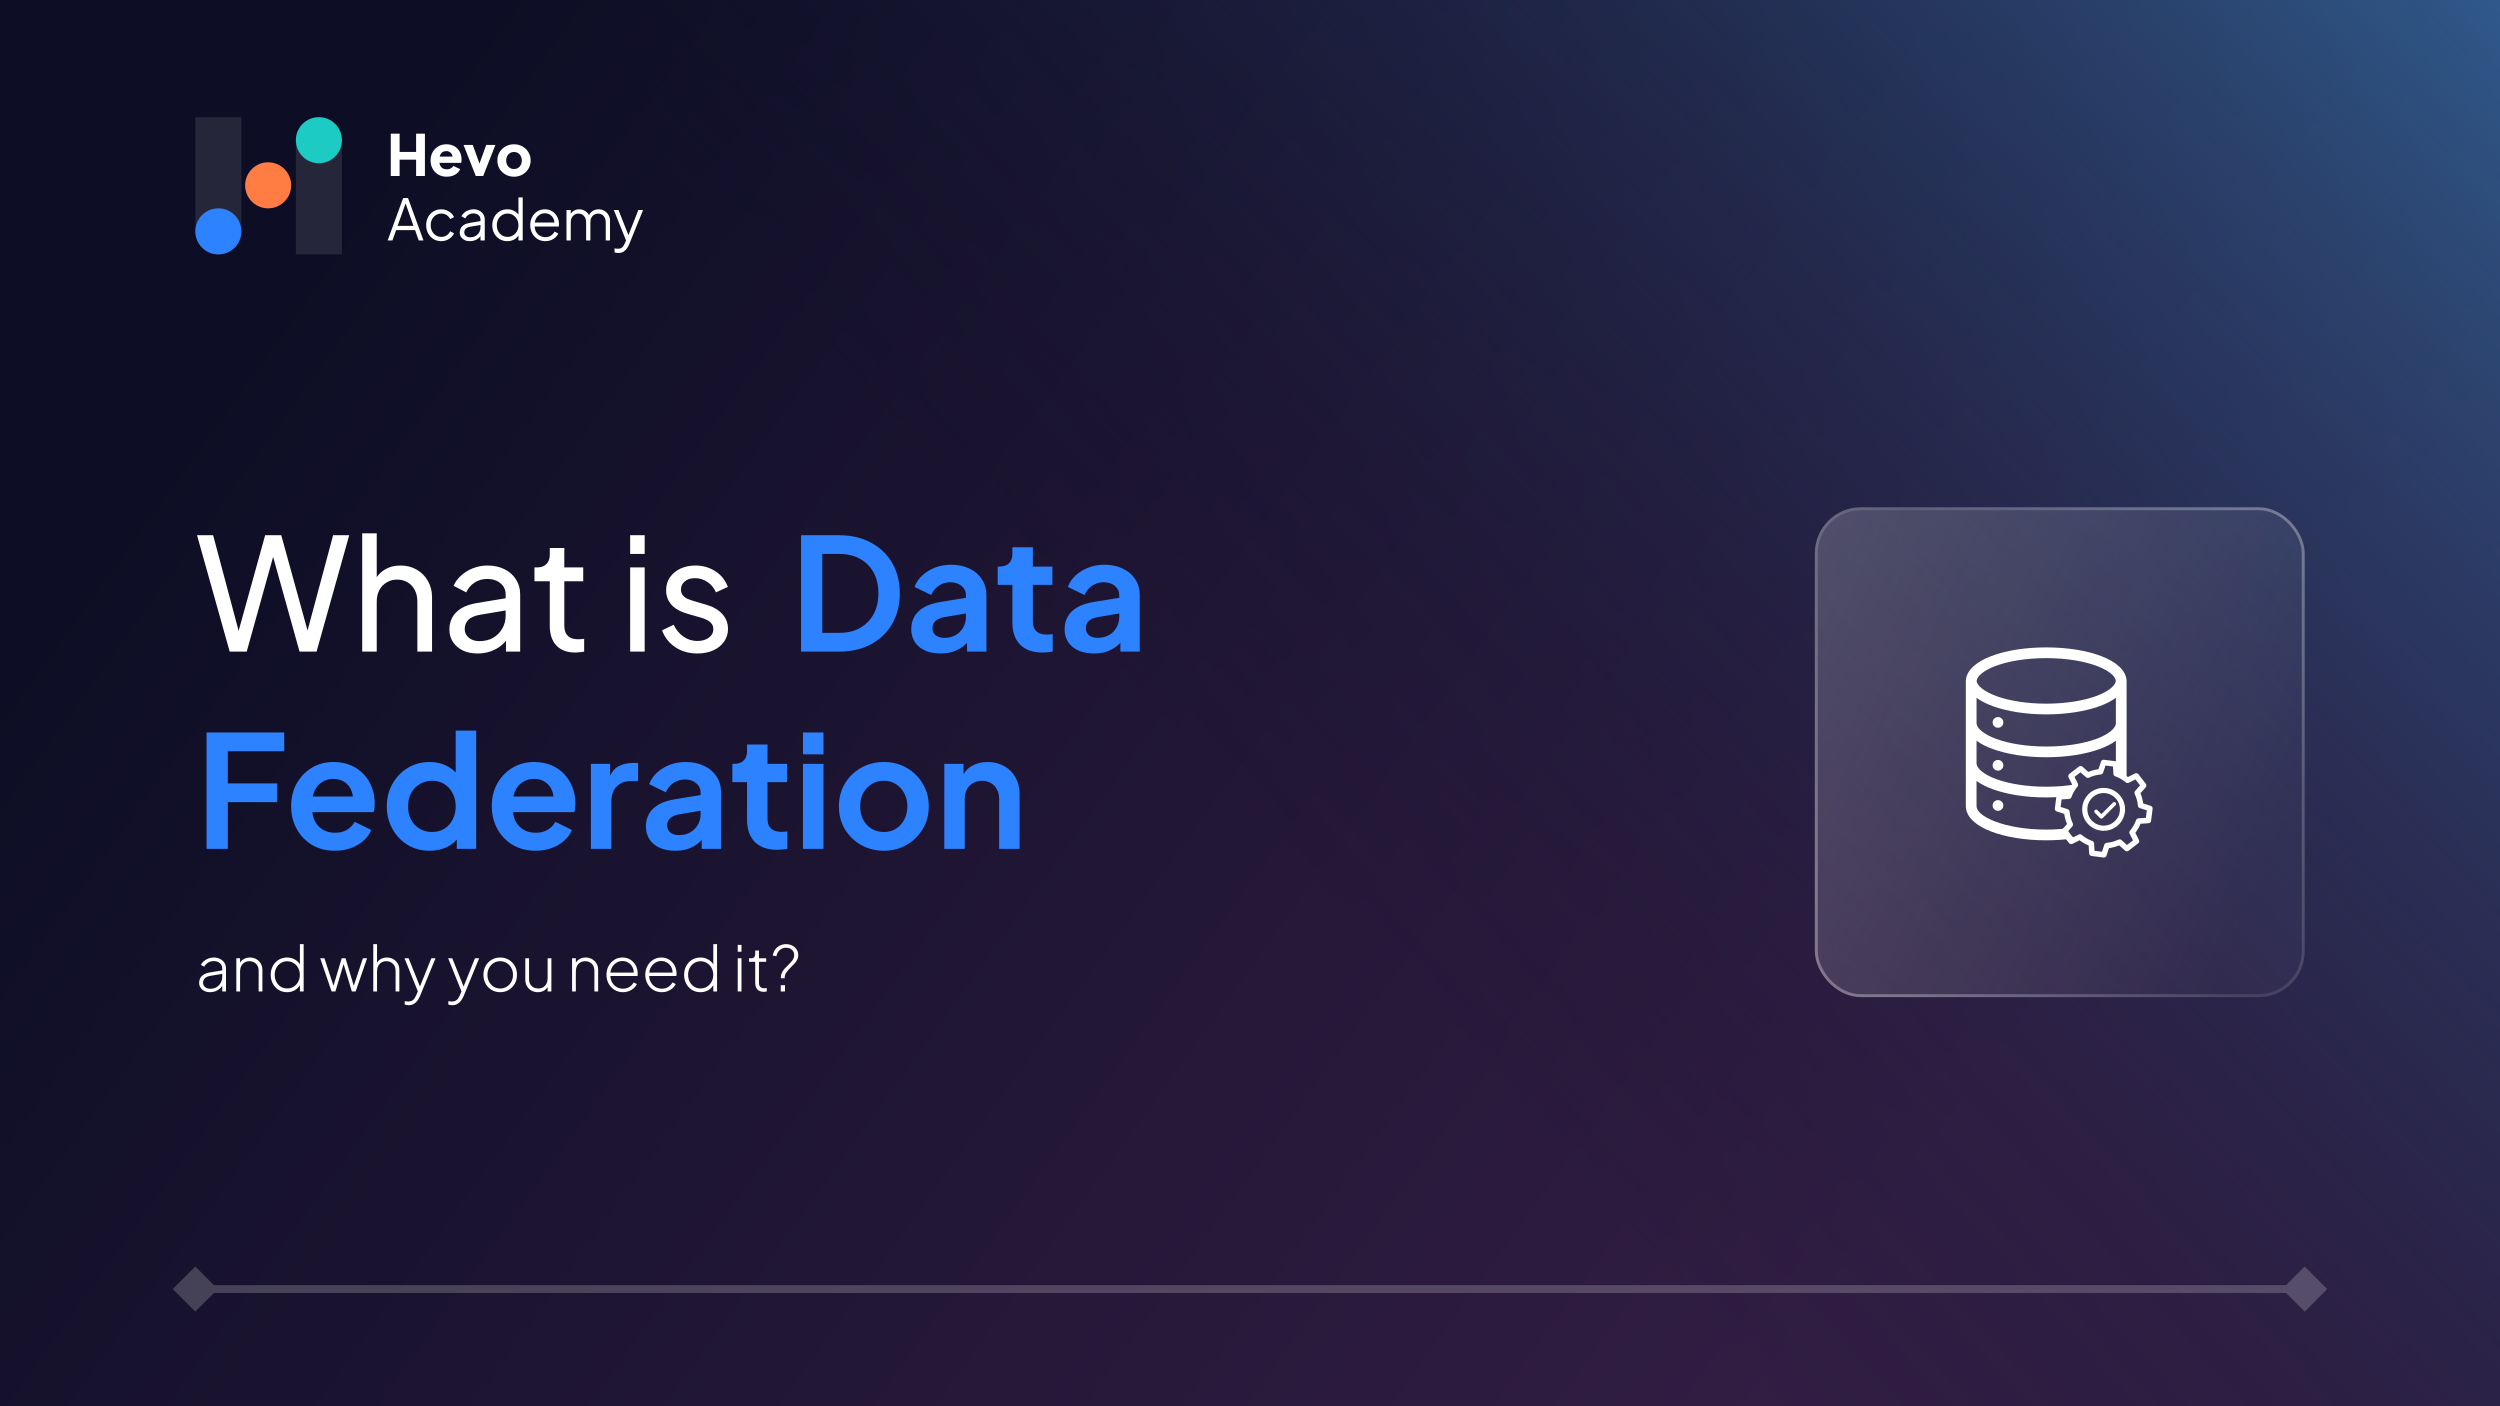
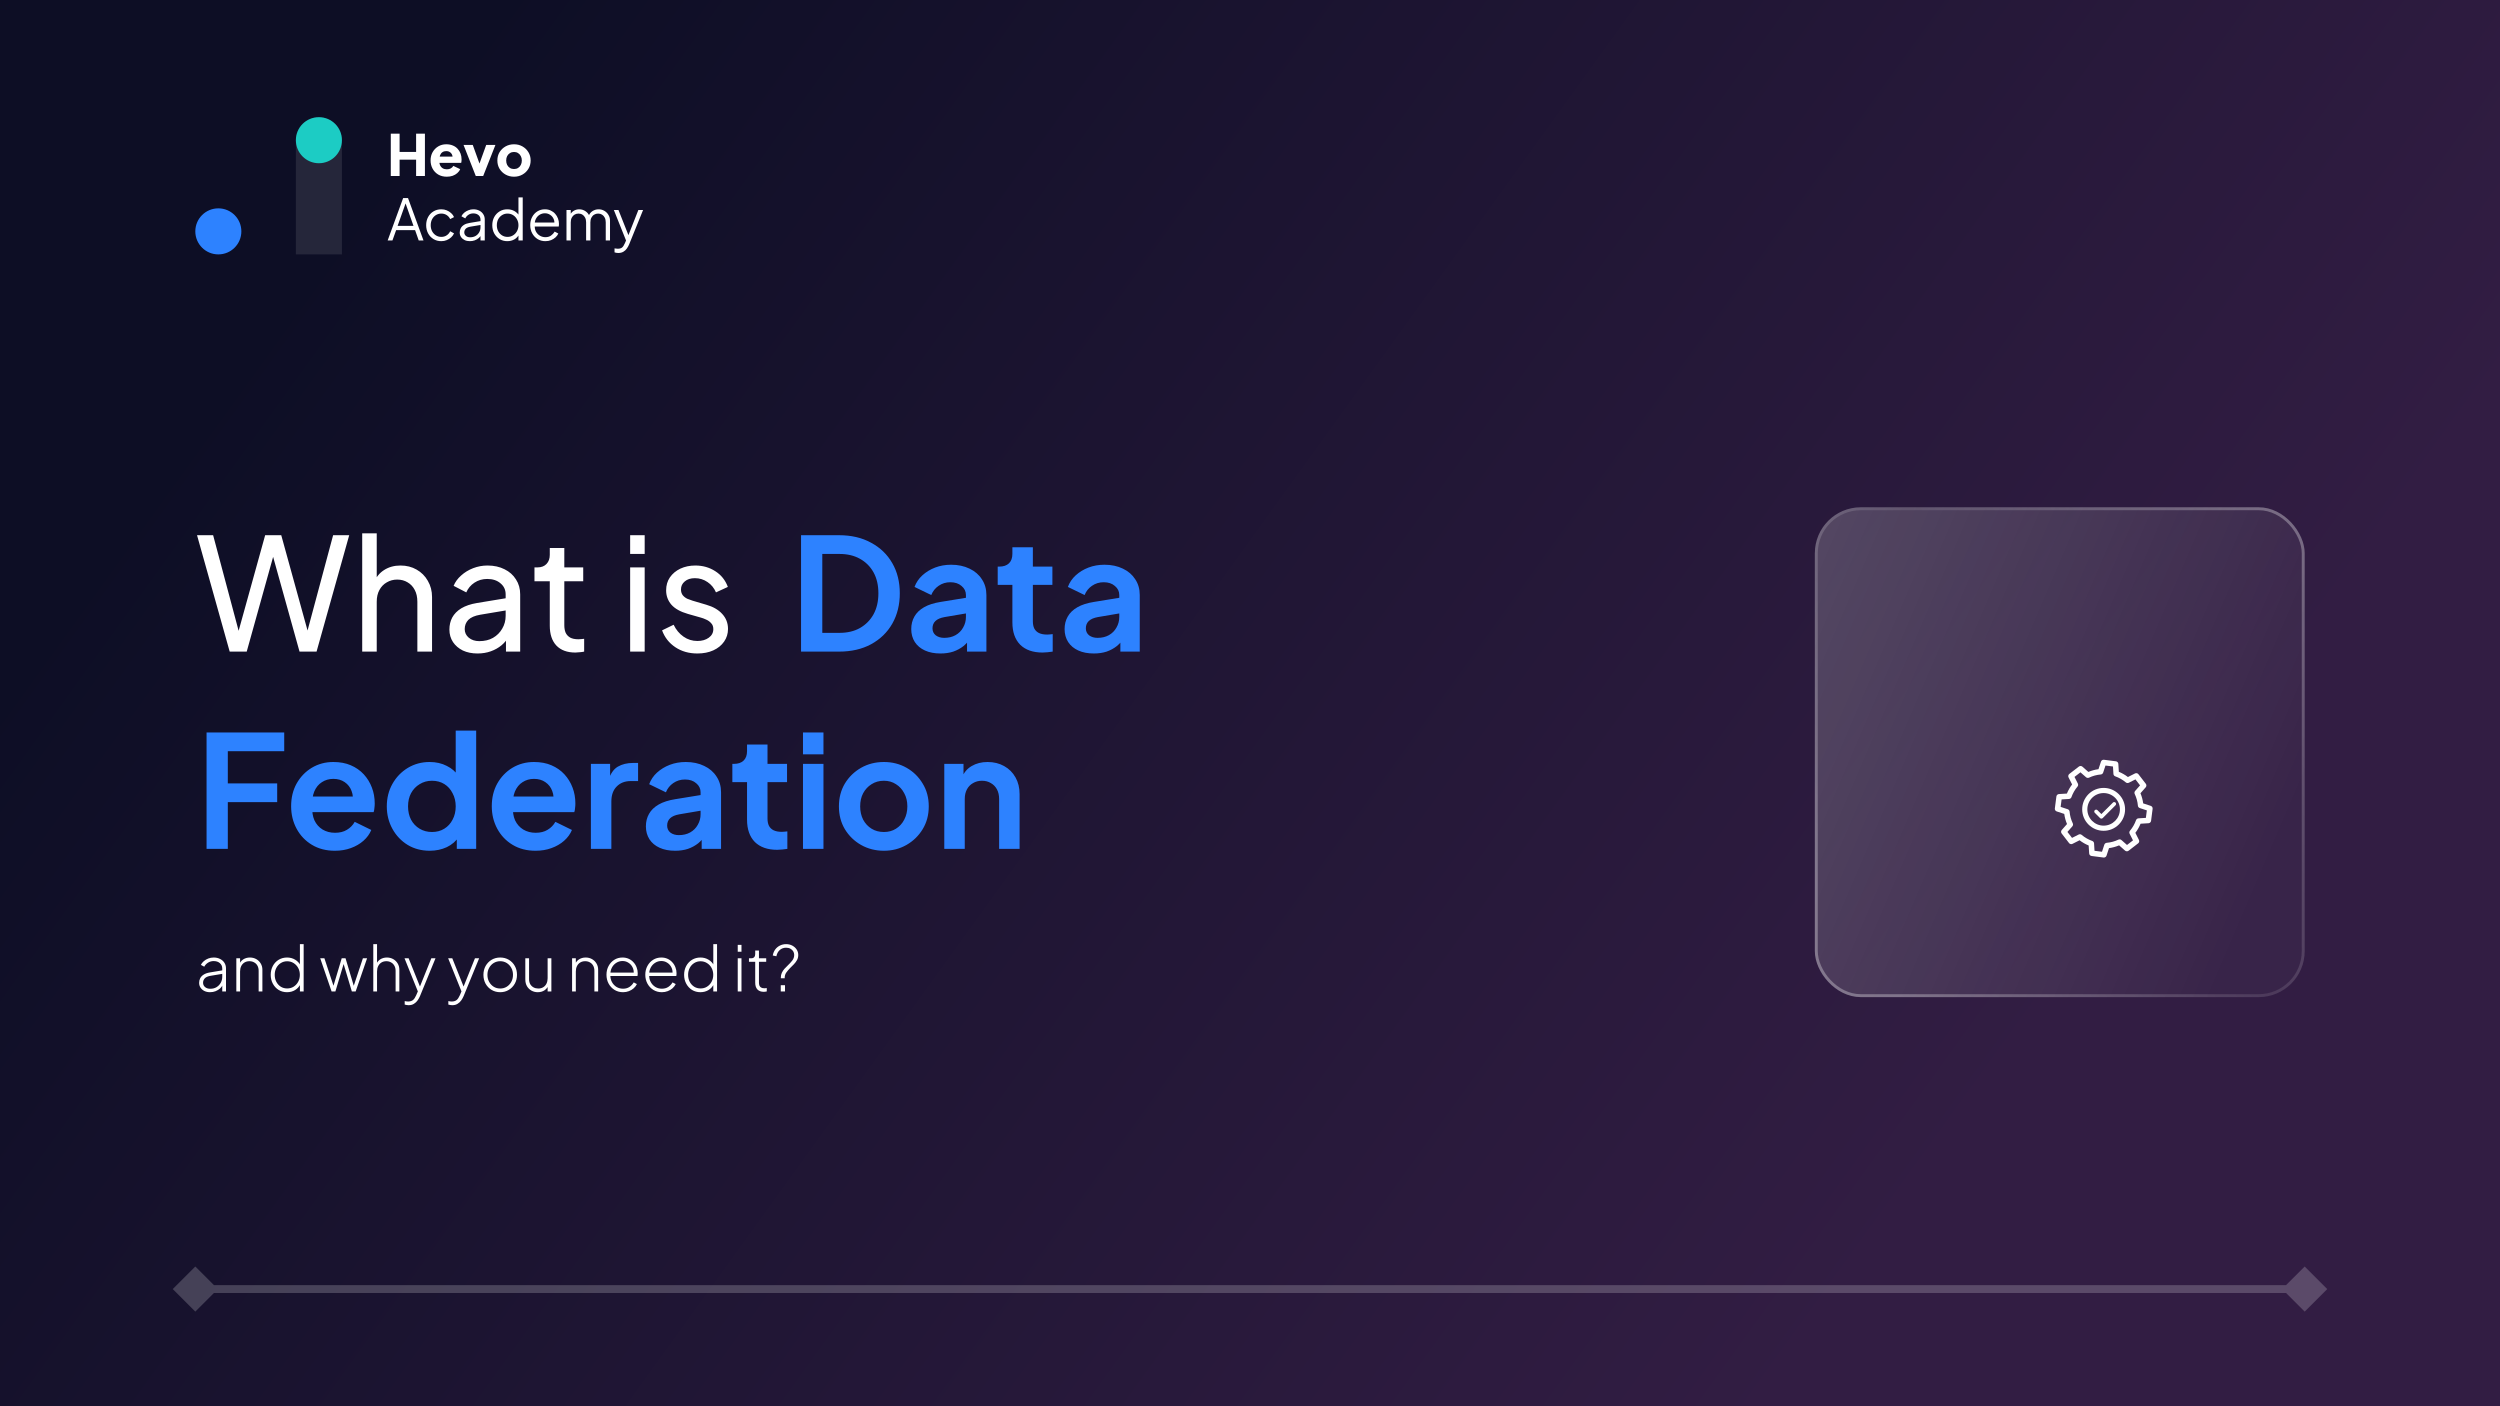
<svg xmlns="http://www.w3.org/2000/svg" width="1280" height="720" viewBox="0 0 1280 720" fill="none">
  <g clip-path="url(#clip0_19334_1852)">
    <rect width="1280" height="720" fill="url(#paint0_linear_19334_1852)" />
-     <path d="M367.8 730.378C586.946 979.889 966.868 1004.5 1216.38 785.358C1465.89 566.212 1490.5 186.29 1271.36 -63.221C1052.21 -312.732 672.29 -337.347 422.779 -118.201C173.269 100.946 148.653 480.867 367.8 730.378Z" fill="url(#paint1_linear_19334_1852)" />
-     <path d="M100 60H123.577V118.462C123.577 124.973 118.299 130.251 111.789 130.251V130.251C105.278 130.251 100 124.973 100 118.462V60Z" fill="white" fill-opacity="0.1" />
    <path d="M151.485 130.251H175.063V71.789C175.063 65.278 169.785 60 163.274 60V60C156.763 60 151.485 65.278 151.485 71.789V130.251Z" fill="white" fill-opacity="0.1" />
    <circle cx="111.789" cy="118.463" r="11.789" fill="#2D82FF" />
-     <circle cx="137.291" cy="94.885" r="11.789" fill="#FF7D42" />
    <circle cx="163.274" cy="71.789" r="11.789" fill="#1CCCC4" />
    <path d="M200.082 90.126V68.423H204.597V77.803H213.045V68.423H217.56V90.126H213.045V81.736H204.597V90.126H200.082ZM228.758 90.475C227.069 90.475 225.603 90.106 224.36 89.368C223.117 88.611 222.155 87.601 221.476 86.338C220.796 85.076 220.456 83.678 220.456 82.144C220.456 80.551 220.806 79.134 221.505 77.891C222.223 76.648 223.185 75.667 224.389 74.949C225.593 74.23 226.952 73.871 228.467 73.871C229.729 73.871 230.846 74.075 231.817 74.483C232.788 74.871 233.604 75.424 234.264 76.143C234.944 76.862 235.458 77.697 235.808 78.648C236.157 79.58 236.332 80.6 236.332 81.707C236.332 82.017 236.313 82.328 236.274 82.639C236.255 82.93 236.206 83.183 236.128 83.396H224.214V80.192H233.652L231.584 81.707C231.778 80.872 231.769 80.134 231.555 79.493C231.341 78.833 230.963 78.318 230.419 77.949C229.894 77.561 229.244 77.366 228.467 77.366C227.71 77.366 227.059 77.551 226.515 77.92C225.972 78.289 225.564 78.833 225.292 79.551C225.02 80.27 224.913 81.144 224.971 82.173C224.894 83.066 225.001 83.853 225.292 84.532C225.583 85.212 226.03 85.746 226.632 86.135C227.234 86.504 227.962 86.688 228.817 86.688C229.593 86.688 230.254 86.533 230.798 86.222C231.361 85.911 231.798 85.484 232.108 84.94L235.604 86.601C235.293 87.377 234.798 88.057 234.118 88.64C233.458 89.222 232.672 89.679 231.759 90.009C230.846 90.32 229.846 90.475 228.758 90.475ZM243.602 90.126L237.339 74.22H242.058L246.399 86.251H244.593L248.933 74.22H253.652L247.389 90.126H243.602ZM263.185 90.475C261.612 90.475 260.175 90.116 258.874 89.397C257.592 88.679 256.563 87.698 255.786 86.455C255.029 85.193 254.65 83.765 254.65 82.173C254.65 80.561 255.029 79.134 255.786 77.891C256.563 76.648 257.592 75.667 258.874 74.949C260.175 74.23 261.612 73.871 263.185 73.871C264.759 73.871 266.186 74.23 267.468 74.949C268.749 75.667 269.769 76.648 270.526 77.891C271.303 79.134 271.692 80.561 271.692 82.173C271.692 83.765 271.303 85.193 270.526 86.455C269.769 87.698 268.749 88.679 267.468 89.397C266.186 90.116 264.759 90.475 263.185 90.475ZM263.185 86.543C263.982 86.543 264.671 86.358 265.254 85.989C265.856 85.62 266.322 85.105 266.652 84.445C267.002 83.785 267.176 83.027 267.176 82.173C267.176 81.318 267.002 80.571 266.652 79.93C266.322 79.27 265.856 78.755 265.254 78.386C264.671 77.998 263.982 77.803 263.185 77.803C262.389 77.803 261.69 77.998 261.088 78.386C260.486 78.755 260.01 79.27 259.661 79.93C259.331 80.571 259.165 81.318 259.165 82.173C259.165 83.027 259.331 83.785 259.661 84.445C260.01 85.105 260.486 85.62 261.088 85.989C261.69 86.358 262.389 86.543 263.185 86.543ZM198.48 123.125L206.403 101.423H208.908L216.832 123.125H214.385L212.52 117.824H202.82L200.927 123.125H198.48ZM203.577 115.639H211.705L207.306 103.171H208.005L203.577 115.639ZM225.973 123.475C224.439 123.475 223.089 123.116 221.924 122.397C220.759 121.679 219.846 120.708 219.186 119.484C218.526 118.241 218.195 116.843 218.195 115.289C218.195 113.736 218.526 112.347 219.186 111.124C219.846 109.9 220.759 108.939 221.924 108.24C223.089 107.521 224.439 107.162 225.973 107.162C226.944 107.162 227.857 107.337 228.711 107.686C229.566 108.036 230.323 108.512 230.984 109.114C231.644 109.696 232.139 110.376 232.469 111.153L230.488 112.172C230.1 111.337 229.508 110.658 228.711 110.133C227.915 109.609 227.003 109.347 225.973 109.347C224.944 109.347 224.012 109.609 223.177 110.133C222.361 110.638 221.71 111.347 221.225 112.26C220.759 113.153 220.526 114.173 220.526 115.319C220.526 116.445 220.759 117.464 221.225 118.377C221.71 119.271 222.361 119.979 223.177 120.504C224.012 121.028 224.944 121.29 225.973 121.29C227.003 121.29 227.906 121.028 228.682 120.504C229.479 119.979 230.081 119.28 230.488 118.406L232.469 119.484C232.139 120.242 231.644 120.921 230.984 121.523C230.323 122.125 229.566 122.601 228.711 122.951C227.857 123.3 226.944 123.475 225.973 123.475ZM240.534 123.475C239.543 123.475 238.66 123.291 237.883 122.922C237.106 122.533 236.494 122.009 236.048 121.349C235.601 120.688 235.378 119.931 235.378 119.076C235.378 118.261 235.553 117.523 235.902 116.862C236.252 116.183 236.795 115.61 237.533 115.144C238.271 114.678 239.213 114.348 240.359 114.153L246.476 113.134V115.115L240.883 116.047C239.757 116.241 238.941 116.6 238.436 117.125C237.951 117.649 237.708 118.27 237.708 118.989C237.708 119.688 237.98 120.28 238.524 120.766C239.087 121.251 239.806 121.494 240.68 121.494C241.748 121.494 242.68 121.271 243.476 120.824C244.272 120.358 244.894 119.737 245.34 118.96C245.787 118.183 246.01 117.319 246.01 116.367V112.406C246.01 111.473 245.671 110.716 244.991 110.133C244.311 109.551 243.427 109.259 242.34 109.259C241.388 109.259 240.553 109.502 239.835 109.988C239.116 110.454 238.582 111.066 238.233 111.823L236.252 110.745C236.543 110.085 236.999 109.483 237.621 108.939C238.262 108.395 238.99 107.968 239.806 107.657C240.621 107.327 241.466 107.162 242.34 107.162C243.486 107.162 244.496 107.385 245.37 107.832C246.263 108.279 246.952 108.9 247.438 109.696C247.943 110.473 248.195 111.376 248.195 112.406V123.125H246.01V120.009L246.331 120.329C246.059 120.912 245.632 121.446 245.049 121.931C244.486 122.397 243.816 122.776 243.039 123.067C242.282 123.339 241.447 123.475 240.534 123.475ZM259.739 123.475C258.282 123.475 256.971 123.125 255.806 122.426C254.641 121.708 253.718 120.737 253.039 119.513C252.378 118.27 252.048 116.872 252.048 115.319C252.048 113.746 252.378 112.347 253.039 111.124C253.718 109.9 254.631 108.939 255.777 108.24C256.942 107.521 258.263 107.162 259.739 107.162C261.079 107.162 262.273 107.453 263.322 108.036C264.37 108.619 265.196 109.405 265.798 110.396L265.448 111.007V101.074H267.633V123.125H265.448V119.63L265.798 119.95C265.254 121.077 264.438 121.951 263.351 122.572C262.283 123.174 261.079 123.475 259.739 123.475ZM259.855 121.29C260.904 121.29 261.846 121.028 262.681 120.504C263.535 119.979 264.205 119.271 264.691 118.377C265.196 117.464 265.448 116.445 265.448 115.319C265.448 114.192 265.196 113.182 264.691 112.289C264.205 111.376 263.535 110.658 262.681 110.133C261.846 109.609 260.904 109.347 259.855 109.347C258.826 109.347 257.894 109.609 257.059 110.133C256.223 110.658 255.563 111.367 255.078 112.26C254.612 113.153 254.379 114.173 254.379 115.319C254.379 116.445 254.612 117.464 255.078 118.377C255.563 119.271 256.214 119.979 257.029 120.504C257.864 121.028 258.806 121.29 259.855 121.29ZM279.227 123.475C277.77 123.475 276.449 123.125 275.265 122.426C274.1 121.708 273.177 120.727 272.497 119.484C271.818 118.241 271.478 116.833 271.478 115.26C271.478 113.687 271.808 112.299 272.468 111.095C273.129 109.871 274.022 108.91 275.148 108.211C276.294 107.512 277.576 107.162 278.993 107.162C280.12 107.162 281.12 107.376 281.994 107.803C282.887 108.211 283.645 108.774 284.266 109.492C284.888 110.192 285.363 110.988 285.693 111.881C286.024 112.755 286.189 113.658 286.189 114.59C286.189 114.784 286.179 115.008 286.16 115.26C286.14 115.493 286.111 115.736 286.072 115.989H272.876V113.949H284.82L283.771 114.823C283.946 113.755 283.819 112.804 283.392 111.969C282.984 111.114 282.392 110.444 281.615 109.959C280.838 109.454 279.965 109.201 278.993 109.201C278.022 109.201 277.119 109.454 276.284 109.959C275.469 110.463 274.828 111.172 274.362 112.085C273.896 112.978 273.711 114.047 273.808 115.289C273.711 116.532 273.905 117.62 274.391 118.552C274.896 119.465 275.576 120.174 276.43 120.679C277.304 121.183 278.236 121.436 279.227 121.436C280.372 121.436 281.334 121.164 282.11 120.62C282.887 120.077 283.518 119.397 284.004 118.581L285.868 119.572C285.558 120.271 285.082 120.921 284.441 121.523C283.8 122.106 283.033 122.582 282.14 122.951C281.266 123.3 280.295 123.475 279.227 123.475ZM290.041 123.125V107.512H292.226V110.483L291.876 110.046C292.303 109.133 292.934 108.424 293.769 107.919C294.624 107.415 295.556 107.162 296.566 107.162C297.77 107.162 298.858 107.502 299.829 108.182C300.8 108.861 301.489 109.745 301.897 110.832L301.285 110.862C301.673 109.658 302.343 108.745 303.295 108.123C304.266 107.482 305.334 107.162 306.499 107.162C307.548 107.162 308.509 107.415 309.383 107.919C310.277 108.424 310.985 109.123 311.51 110.017C312.054 110.891 312.325 111.881 312.325 112.988V123.125H310.141V113.833C310.141 112.881 309.966 112.075 309.616 111.415C309.286 110.755 308.83 110.25 308.247 109.9C307.665 109.531 306.995 109.347 306.237 109.347C305.499 109.347 304.829 109.531 304.227 109.9C303.625 110.25 303.149 110.764 302.8 111.444C302.45 112.104 302.276 112.901 302.276 113.833V123.125H300.091V113.833C300.091 112.881 299.916 112.075 299.566 111.415C299.236 110.755 298.78 110.25 298.197 109.9C297.615 109.531 296.945 109.347 296.187 109.347C295.43 109.347 294.75 109.531 294.148 109.9C293.566 110.25 293.099 110.764 292.75 111.444C292.4 112.104 292.226 112.901 292.226 113.833V123.125H290.041ZM316.533 129.534C316.222 129.534 315.902 129.505 315.572 129.447C315.261 129.408 314.95 129.33 314.64 129.214V127.175C314.834 127.194 315.076 127.223 315.368 127.262C315.679 127.32 315.989 127.349 316.3 127.349C317.252 127.349 317.98 127.145 318.485 126.738C318.99 126.349 319.485 125.592 319.97 124.465L320.961 122.135L320.903 124.058L314.29 107.512H316.65L322.068 121.174H321.456L326.845 107.512H329.263L322.126 125.106C321.815 125.864 321.417 126.582 320.932 127.262C320.466 127.942 319.873 128.485 319.155 128.893C318.436 129.321 317.562 129.534 316.533 129.534Z" fill="white" />
    <path d="M117.6 333.625L100.88 274.025H109.12L123.12 326.505H121.2L135.76 274.025H144L158.48 326.505H156.48L170.56 274.025H178.8L162.08 333.625H153.36L138.8 281.385H140.88L126.32 333.625H117.6ZM185.448 333.625V273.065H192.888V298.905L191.528 298.185C192.594 295.465 194.301 293.359 196.648 291.865C199.048 290.319 201.848 289.545 205.048 289.545C208.141 289.545 210.888 290.239 213.288 291.625C215.741 293.012 217.661 294.932 219.048 297.385C220.488 299.839 221.208 302.612 221.208 305.705V333.625H213.688V308.105C213.688 305.705 213.234 303.679 212.328 302.025C211.474 300.372 210.274 299.092 208.728 298.185C207.181 297.225 205.394 296.745 203.368 296.745C201.394 296.745 199.608 297.225 198.008 298.185C196.408 299.092 195.154 300.399 194.248 302.105C193.341 303.759 192.888 305.759 192.888 308.105V333.625H185.448ZM244.494 334.585C241.667 334.585 239.16 334.079 236.974 333.065C234.84 331.999 233.16 330.559 231.934 328.745C230.707 326.879 230.094 324.745 230.094 322.345C230.094 320.052 230.574 317.999 231.534 316.185C232.547 314.319 234.094 312.745 236.174 311.465C238.307 310.185 240.974 309.279 244.174 308.745L260.174 306.105V312.345L245.854 314.745C243.08 315.225 241.054 316.105 239.774 317.385C238.547 318.665 237.934 320.239 237.934 322.105C237.934 323.865 238.627 325.332 240.014 326.505C241.454 327.679 243.24 328.265 245.374 328.265C248.094 328.265 250.44 327.705 252.414 326.585C254.44 325.412 256.014 323.839 257.134 321.865C258.307 319.892 258.894 317.705 258.894 315.305V304.345C258.894 301.999 258.014 300.105 256.254 298.665C254.547 297.172 252.28 296.425 249.454 296.425C247 296.425 244.814 297.065 242.894 298.345C241.027 299.572 239.64 301.225 238.734 303.305L232.254 299.945C233.054 297.972 234.334 296.212 236.094 294.665C237.854 293.065 239.907 291.812 242.254 290.905C244.6 289.999 247.054 289.545 249.614 289.545C252.92 289.545 255.827 290.185 258.334 291.465C260.84 292.692 262.787 294.425 264.174 296.665C265.614 298.852 266.334 301.412 266.334 304.345V333.625H259.054V325.465L260.414 325.945C259.507 327.652 258.28 329.145 256.734 330.425C255.187 331.705 253.374 332.719 251.294 333.465C249.214 334.212 246.947 334.585 244.494 334.585ZM294.608 334.105C290.395 334.105 287.141 332.905 284.848 330.505C282.608 328.105 281.488 324.719 281.488 320.345V297.625H273.648V290.505H275.248C277.168 290.505 278.688 289.919 279.808 288.745C280.928 287.572 281.488 286.025 281.488 284.105V280.585H288.928V290.505H298.608V297.625H288.928V320.105C288.928 321.545 289.141 322.799 289.568 323.865C290.048 324.932 290.821 325.785 291.888 326.425C292.955 327.012 294.368 327.305 296.128 327.305C296.501 327.305 296.955 327.279 297.488 327.225C298.075 327.172 298.608 327.119 299.088 327.065V333.625C298.395 333.785 297.621 333.892 296.768 333.945C295.915 334.052 295.195 334.105 294.608 334.105ZM322.635 333.625V290.505H330.075V333.625H322.635ZM322.635 283.625V274.025H330.075V283.625H322.635ZM357.059 334.585C352.739 334.585 348.979 333.519 345.779 331.385C342.579 329.252 340.313 326.372 338.979 322.745L344.899 319.865C346.126 322.425 347.806 324.452 349.939 325.945C352.073 327.439 354.446 328.185 357.059 328.185C359.406 328.185 361.353 327.625 362.899 326.505C364.446 325.385 365.219 323.919 365.219 322.105C365.219 320.825 364.846 319.812 364.099 319.065C363.406 318.265 362.553 317.652 361.539 317.225C360.526 316.745 359.593 316.399 358.739 316.185L352.259 314.345C348.366 313.225 345.513 311.625 343.699 309.545C341.939 307.465 341.059 305.039 341.059 302.265C341.059 299.705 341.699 297.492 342.979 295.625C344.313 293.705 346.099 292.212 348.339 291.145C350.633 290.079 353.193 289.545 356.019 289.545C359.806 289.545 363.193 290.505 366.179 292.425C369.219 294.345 371.379 297.039 372.659 300.505L366.579 303.305C365.619 301.065 364.179 299.305 362.259 298.025C360.339 296.692 358.179 296.025 355.779 296.025C353.593 296.025 351.859 296.585 350.579 297.705C349.299 298.772 348.659 300.132 348.659 301.785C348.659 303.012 348.979 304.025 349.619 304.825C350.259 305.572 351.033 306.159 351.939 306.585C352.846 306.959 353.726 307.279 354.579 307.545L361.619 309.625C365.139 310.639 367.859 312.212 369.779 314.345C371.753 316.479 372.739 319.039 372.739 322.025C372.739 324.425 372.073 326.585 370.739 328.505C369.406 330.425 367.566 331.919 365.219 332.985C362.873 334.052 360.153 334.585 357.059 334.585Z" fill="white" />
    <path d="M410.135 333.625V274.025H429.575C435.868 274.025 441.335 275.305 445.975 277.865C450.668 280.372 454.295 283.865 456.855 288.345C459.415 292.772 460.695 297.919 460.695 303.785C460.695 309.599 459.415 314.772 456.855 319.305C454.295 323.785 450.668 327.305 445.975 329.865C441.335 332.372 435.868 333.625 429.575 333.625H410.135ZM421.015 324.025H429.815C433.868 324.025 437.362 323.199 440.295 321.545C443.282 319.839 445.602 317.492 447.255 314.505C448.908 311.465 449.735 307.892 449.735 303.785C449.735 299.625 448.908 296.052 447.255 293.065C445.602 290.079 443.282 287.759 440.295 286.105C437.362 284.452 433.868 283.625 429.815 283.625H421.015V324.025ZM481.518 334.585C478.478 334.585 475.838 334.079 473.598 333.065C471.358 332.052 469.624 330.612 468.398 328.745C467.171 326.825 466.558 324.612 466.558 322.105C466.558 319.705 467.091 317.572 468.158 315.705C469.224 313.785 470.878 312.185 473.118 310.905C475.358 309.625 478.184 308.719 481.598 308.185L495.838 305.865V313.865L483.598 315.945C481.518 316.319 479.971 316.985 478.958 317.945C477.944 318.905 477.438 320.159 477.438 321.705C477.438 323.199 477.998 324.399 479.118 325.305C480.291 326.159 481.731 326.585 483.438 326.585C485.624 326.585 487.544 326.132 489.198 325.225C490.904 324.265 492.211 322.959 493.118 321.305C494.078 319.652 494.558 317.839 494.558 315.865V304.665C494.558 302.799 493.811 301.252 492.318 300.025C490.878 298.745 488.958 298.105 486.558 298.105C484.318 298.105 482.318 298.719 480.558 299.945C478.851 301.119 477.598 302.692 476.798 304.665L468.238 300.505C469.091 298.212 470.424 296.239 472.238 294.585C474.104 292.879 476.291 291.545 478.798 290.585C481.304 289.625 484.024 289.145 486.957 289.145C490.531 289.145 493.678 289.812 496.398 291.145C499.118 292.425 501.224 294.239 502.718 296.585C504.264 298.879 505.038 301.572 505.038 304.665V333.625H495.118V326.185L497.358 326.025C496.238 327.892 494.904 329.465 493.358 330.745C491.811 331.972 490.051 332.932 488.078 333.625C486.104 334.265 483.918 334.585 481.518 334.585ZM533.783 334.105C528.876 334.105 525.063 332.772 522.343 330.105C519.676 327.385 518.343 323.572 518.343 318.665V299.465H510.823V290.105H511.623C513.756 290.105 515.409 289.545 516.583 288.425C517.756 287.305 518.343 285.679 518.343 283.545V280.185H528.823V290.105H538.823V299.465H528.823V318.105C528.823 319.545 529.063 320.772 529.543 321.785C530.076 322.799 530.876 323.572 531.943 324.105C533.063 324.639 534.476 324.905 536.183 324.905C536.556 324.905 536.983 324.879 537.463 324.825C537.996 324.772 538.503 324.719 538.983 324.665V333.625C538.236 333.732 537.383 333.839 536.423 333.945C535.463 334.052 534.583 334.105 533.783 334.105ZM560.033 334.585C556.993 334.585 554.353 334.079 552.113 333.065C549.873 332.052 548.14 330.612 546.913 328.745C545.686 326.825 545.073 324.612 545.073 322.105C545.073 319.705 545.606 317.572 546.673 315.705C547.74 313.785 549.393 312.185 551.633 310.905C553.873 309.625 556.7 308.719 560.113 308.185L574.353 305.865V313.865L562.113 315.945C560.033 316.319 558.486 316.985 557.473 317.945C556.46 318.905 555.953 320.159 555.953 321.705C555.953 323.199 556.513 324.399 557.633 325.305C558.806 326.159 560.246 326.585 561.953 326.585C564.14 326.585 566.06 326.132 567.713 325.225C569.42 324.265 570.726 322.959 571.633 321.305C572.593 319.652 573.073 317.839 573.073 315.865V304.665C573.073 302.799 572.326 301.252 570.833 300.025C569.393 298.745 567.473 298.105 565.073 298.105C562.833 298.105 560.833 298.719 559.073 299.945C557.366 301.119 556.113 302.692 555.313 304.665L546.753 300.505C547.606 298.212 548.94 296.239 550.753 294.585C552.62 292.879 554.806 291.545 557.313 290.585C559.82 289.625 562.54 289.145 565.473 289.145C569.046 289.145 572.193 289.812 574.913 291.145C577.633 292.425 579.74 294.239 581.233 296.585C582.78 298.879 583.553 301.572 583.553 304.665V333.625H573.633V326.185L575.873 326.025C574.753 327.892 573.42 329.465 571.873 330.745C570.326 331.972 568.566 332.932 566.593 333.625C564.62 334.265 562.433 334.585 560.033 334.585ZM105.76 434.625V375.025H145.52V384.625H116.64V401.105H141.92V410.705H116.64V434.625H105.76ZM171.458 435.585C166.978 435.585 163.058 434.572 159.698 432.545C156.338 430.519 153.724 427.772 151.858 424.305C149.991 420.839 149.058 416.999 149.058 412.785C149.058 408.412 149.991 404.545 151.858 401.185C153.778 397.772 156.364 395.079 159.618 393.105C162.924 391.132 166.604 390.145 170.658 390.145C174.071 390.145 177.058 390.705 179.618 391.825C182.231 392.945 184.444 394.492 186.258 396.465C188.071 398.439 189.458 400.705 190.418 403.265C191.378 405.772 191.858 408.492 191.858 411.425C191.858 412.172 191.804 412.945 191.698 413.745C191.644 414.545 191.511 415.239 191.298 415.825H157.697V407.825H185.378L180.418 411.585C180.898 409.132 180.764 406.945 180.018 405.025C179.324 403.105 178.151 401.585 176.498 400.465C174.898 399.345 172.951 398.785 170.658 398.785C168.471 398.785 166.524 399.345 164.818 400.465C163.111 401.532 161.804 403.132 160.898 405.265C160.044 407.345 159.724 409.879 159.938 412.865C159.724 415.532 160.071 417.905 160.978 419.985C161.938 422.012 163.324 423.585 165.138 424.705C167.004 425.825 169.138 426.385 171.538 426.385C173.938 426.385 175.964 425.879 177.618 424.865C179.324 423.852 180.658 422.492 181.618 420.785L190.098 424.945C189.244 427.025 187.911 428.865 186.098 430.465C184.284 432.065 182.124 433.319 179.618 434.225C177.164 435.132 174.444 435.585 171.458 435.585ZM220.042 435.585C215.829 435.585 212.069 434.599 208.762 432.625C205.455 430.599 202.842 427.852 200.922 424.385C199.002 420.919 198.042 417.079 198.042 412.865C198.042 408.599 199.002 404.759 200.922 401.345C202.842 397.932 205.455 395.212 208.762 393.185C212.122 391.159 215.855 390.145 219.962 390.145C223.269 390.145 226.202 390.812 228.762 392.145C231.375 393.425 233.429 395.239 234.922 397.585L233.322 399.745V374.065H243.802V434.625H233.882V426.225L235.002 428.305C233.509 430.652 231.429 432.465 228.762 433.745C226.095 434.972 223.189 435.585 220.042 435.585ZM221.162 425.985C223.562 425.985 225.669 425.425 227.482 424.305C229.295 423.185 230.709 421.639 231.722 419.665C232.789 417.692 233.322 415.425 233.322 412.865C233.322 410.359 232.789 408.119 231.722 406.145C230.709 404.119 229.295 402.545 227.482 401.425C225.669 400.305 223.562 399.745 221.162 399.745C218.815 399.745 216.709 400.332 214.842 401.505C212.975 402.625 211.509 404.172 210.442 406.145C209.429 408.065 208.922 410.305 208.922 412.865C208.922 415.425 209.429 417.692 210.442 419.665C211.509 421.639 212.975 423.185 214.842 424.305C216.709 425.425 218.815 425.985 221.162 425.985ZM274.192 435.585C269.712 435.585 265.792 434.572 262.432 432.545C259.072 430.519 256.459 427.772 254.592 424.305C252.725 420.839 251.792 416.999 251.792 412.785C251.792 408.412 252.725 404.545 254.592 401.185C256.512 397.772 259.099 395.079 262.352 393.105C265.659 391.132 269.339 390.145 273.392 390.145C276.805 390.145 279.792 390.705 282.352 391.825C284.965 392.945 287.179 394.492 288.992 396.465C290.805 398.439 292.192 400.705 293.152 403.265C294.112 405.772 294.592 408.492 294.592 411.425C294.592 412.172 294.539 412.945 294.432 413.745C294.379 414.545 294.245 415.239 294.032 415.825H260.432V407.825H288.112L283.152 411.585C283.632 409.132 283.499 406.945 282.752 405.025C282.059 403.105 280.885 401.585 279.232 400.465C277.632 399.345 275.685 398.785 273.392 398.785C271.205 398.785 269.259 399.345 267.552 400.465C265.845 401.532 264.539 403.132 263.632 405.265C262.779 407.345 262.459 409.879 262.672 412.865C262.459 415.532 262.805 417.905 263.712 419.985C264.672 422.012 266.059 423.585 267.872 424.705C269.739 425.825 271.872 426.385 274.272 426.385C276.672 426.385 278.699 425.879 280.352 424.865C282.059 423.852 283.392 422.492 284.352 420.785L292.832 424.945C291.979 427.025 290.645 428.865 288.832 430.465C287.019 432.065 284.859 433.319 282.352 434.225C279.899 435.132 277.179 435.585 274.192 435.585ZM302.536 434.625V391.105H312.376V400.785L311.576 399.345C312.59 396.092 314.163 393.825 316.296 392.545C318.483 391.265 321.096 390.625 324.136 390.625H326.696V399.905H322.936C319.95 399.905 317.55 400.839 315.736 402.705C313.923 404.519 313.016 407.079 313.016 410.385V434.625H302.536ZM345.658 435.585C342.618 435.585 339.978 435.079 337.738 434.065C335.498 433.052 333.765 431.612 332.538 429.745C331.311 427.825 330.698 425.612 330.698 423.105C330.698 420.705 331.231 418.572 332.298 416.705C333.365 414.785 335.018 413.185 337.258 411.905C339.498 410.625 342.325 409.719 345.738 409.185L359.978 406.865V414.865L347.738 416.945C345.658 417.319 344.111 417.985 343.098 418.945C342.085 419.905 341.578 421.159 341.578 422.705C341.578 424.199 342.138 425.399 343.258 426.305C344.431 427.159 345.871 427.585 347.578 427.585C349.765 427.585 351.685 427.132 353.338 426.225C355.045 425.265 356.351 423.959 357.258 422.305C358.218 420.652 358.698 418.839 358.698 416.865V405.665C358.698 403.799 357.951 402.252 356.458 401.025C355.018 399.745 353.098 399.105 350.698 399.105C348.458 399.105 346.458 399.719 344.698 400.945C342.991 402.119 341.738 403.692 340.938 405.665L332.378 401.505C333.231 399.212 334.565 397.239 336.378 395.585C338.245 393.879 340.431 392.545 342.938 391.585C345.445 390.625 348.165 390.145 351.098 390.145C354.671 390.145 357.818 390.812 360.538 392.145C363.258 393.425 365.365 395.239 366.858 397.585C368.405 399.879 369.178 402.572 369.178 405.665V434.625H359.258V427.185L361.498 427.025C360.378 428.892 359.045 430.465 357.498 431.745C355.951 432.972 354.191 433.932 352.218 434.625C350.245 435.265 348.058 435.585 345.658 435.585ZM397.923 435.105C393.016 435.105 389.203 433.772 386.483 431.105C383.816 428.385 382.483 424.572 382.483 419.665V400.465H374.963V391.105H375.763C377.896 391.105 379.55 390.545 380.723 389.425C381.896 388.305 382.483 386.679 382.483 384.545V381.185H392.963V391.105H402.963V400.465H392.963V419.105C392.963 420.545 393.203 421.772 393.683 422.785C394.216 423.799 395.016 424.572 396.083 425.105C397.203 425.639 398.616 425.905 400.323 425.905C400.696 425.905 401.123 425.879 401.603 425.825C402.136 425.772 402.643 425.719 403.123 425.665V434.625C402.376 434.732 401.523 434.839 400.563 434.945C399.603 435.052 398.723 435.105 397.923 435.105ZM411.13 434.625V391.105H421.61V434.625H411.13ZM411.13 386.225V375.025H421.61V386.225H411.13ZM452.566 435.585C448.3 435.585 444.406 434.599 440.886 432.625C437.42 430.652 434.646 427.959 432.566 424.545C430.54 421.132 429.526 417.239 429.526 412.865C429.526 408.492 430.54 404.599 432.566 401.185C434.646 397.772 437.42 395.079 440.886 393.105C444.353 391.132 448.246 390.145 452.566 390.145C456.833 390.145 460.7 391.132 464.166 393.105C467.633 395.079 470.38 397.772 472.406 401.185C474.486 404.545 475.526 408.439 475.526 412.865C475.526 417.239 474.486 421.132 472.406 424.545C470.326 427.959 467.553 430.652 464.086 432.625C460.62 434.599 456.78 435.585 452.566 435.585ZM452.566 425.985C454.913 425.985 456.966 425.425 458.726 424.305C460.54 423.185 461.953 421.639 462.966 419.665C464.033 417.639 464.566 415.372 464.566 412.865C464.566 410.305 464.033 408.065 462.966 406.145C461.953 404.172 460.54 402.625 458.726 401.505C456.966 400.332 454.913 399.745 452.566 399.745C450.166 399.745 448.06 400.332 446.246 401.505C444.433 402.625 442.993 404.172 441.926 406.145C440.913 408.065 440.406 410.305 440.406 412.865C440.406 415.372 440.913 417.639 441.926 419.665C442.993 421.639 444.433 423.185 446.246 424.305C448.06 425.425 450.166 425.985 452.566 425.985ZM483.474 434.625V391.105H493.314V399.665L492.514 398.145C493.527 395.532 495.18 393.559 497.474 392.225C499.82 390.839 502.54 390.145 505.634 390.145C508.834 390.145 511.66 390.839 514.114 392.225C516.62 393.612 518.567 395.559 519.954 398.065C521.34 400.519 522.034 403.372 522.034 406.625V434.625H511.554V409.105C511.554 407.185 511.18 405.532 510.434 404.145C509.687 402.759 508.647 401.692 507.314 400.945C506.034 400.145 504.514 399.745 502.754 399.745C501.047 399.745 499.527 400.145 498.194 400.945C496.86 401.692 495.82 402.759 495.074 404.145C494.327 405.532 493.954 407.185 493.954 409.105V434.625H483.474Z" fill="#2D82FF" />
    <path d="M107.52 508.009C106.453 508.009 105.504 507.807 104.672 507.401C103.84 506.996 103.179 506.431 102.688 505.705C102.197 504.98 101.952 504.148 101.952 503.209C101.952 502.377 102.133 501.599 102.496 500.873C102.859 500.148 103.445 499.529 104.256 499.017C105.067 498.484 106.123 498.111 107.424 497.897L114.304 496.745V498.537L107.936 499.593C106.485 499.828 105.461 500.265 104.864 500.905C104.267 501.545 103.968 502.292 103.968 503.145C103.968 504.063 104.309 504.809 104.992 505.385C105.696 505.961 106.581 506.249 107.648 506.249C108.885 506.249 109.963 505.972 110.88 505.417C111.797 504.841 112.512 504.095 113.024 503.177C113.536 502.239 113.792 501.215 113.792 500.105V495.881C113.792 494.751 113.387 493.833 112.576 493.129C111.765 492.425 110.709 492.073 109.408 492.073C108.341 492.073 107.381 492.34 106.528 492.873C105.675 493.407 105.024 494.1 104.576 494.953L102.848 494.025C103.168 493.343 103.659 492.713 104.32 492.137C104.981 491.561 105.749 491.103 106.624 490.761C107.499 490.42 108.427 490.249 109.408 490.249C110.645 490.249 111.733 490.495 112.672 490.985C113.632 491.455 114.379 492.116 114.912 492.969C115.445 493.801 115.712 494.772 115.712 495.881V507.625H113.792V504.073L114.016 504.233C113.739 504.916 113.28 505.545 112.64 506.121C112 506.676 111.243 507.135 110.368 507.497C109.515 507.839 108.565 508.009 107.52 508.009ZM121 507.625V490.633H122.92V494.057L122.44 493.929C122.824 492.799 123.506 491.903 124.488 491.241C125.49 490.58 126.653 490.249 127.976 490.249C129.149 490.249 130.216 490.516 131.176 491.049C132.136 491.583 132.904 492.329 133.48 493.289C134.056 494.228 134.344 495.305 134.344 496.521V507.625H132.424V497.065C132.424 496.041 132.221 495.167 131.816 494.441C131.41 493.695 130.845 493.129 130.12 492.745C129.416 492.34 128.605 492.137 127.688 492.137C126.728 492.137 125.885 492.361 125.16 492.809C124.434 493.257 123.88 493.876 123.496 494.665C123.112 495.455 122.92 496.361 122.92 497.385V507.625H121ZM146.96 508.009C145.382 508.009 143.952 507.625 142.672 506.857C141.414 506.068 140.422 505.001 139.696 503.657C138.971 502.313 138.608 500.799 138.608 499.113C138.608 497.428 138.971 495.913 139.696 494.569C140.422 493.225 141.414 492.169 142.672 491.401C143.952 490.633 145.382 490.249 146.96 490.249C148.518 490.249 149.904 490.623 151.12 491.369C152.336 492.095 153.254 493.076 153.872 494.313L153.552 494.921V483.401H155.472V507.625H153.552V503.305L153.872 503.753C153.275 505.076 152.358 506.121 151.12 506.889C149.904 507.636 148.518 508.009 146.96 508.009ZM147.024 506.089C148.262 506.089 149.36 505.791 150.32 505.193C151.302 504.575 152.08 503.743 152.656 502.697C153.232 501.631 153.52 500.436 153.52 499.113C153.52 497.791 153.232 496.607 152.656 495.561C152.08 494.516 151.302 493.695 150.32 493.097C149.36 492.479 148.262 492.169 147.024 492.169C145.808 492.169 144.72 492.479 143.76 493.097C142.8 493.695 142.043 494.516 141.488 495.561C140.934 496.607 140.656 497.791 140.656 499.113C140.656 500.436 140.934 501.631 141.488 502.697C142.043 503.743 142.8 504.575 143.76 505.193C144.72 505.791 145.808 506.089 147.024 506.089ZM169.774 507.625L163.95 490.633H166.094L171.182 506.025H170.35L174.958 490.633H176.91L181.518 506.025H180.686L185.806 490.633H187.95L182.094 507.625H180.142L175.694 492.777H176.174L171.726 507.625H169.774ZM191.125 507.625V483.401H193.045V494.057L192.565 493.929C192.949 492.799 193.631 491.903 194.613 491.241C195.615 490.58 196.778 490.249 198.101 490.249C199.274 490.249 200.341 490.516 201.301 491.049C202.261 491.583 203.029 492.329 203.605 493.289C204.181 494.228 204.469 495.305 204.469 496.521V507.625H202.549V497.065C202.549 496.041 202.335 495.167 201.909 494.441C201.503 493.695 200.938 493.129 200.213 492.745C199.509 492.34 198.709 492.137 197.813 492.137C196.853 492.137 196.01 492.361 195.285 492.809C194.581 493.257 194.026 493.876 193.621 494.665C193.237 495.455 193.045 496.361 193.045 497.385V507.625H191.125ZM209.189 514.665C208.89 514.665 208.559 514.633 208.197 514.569C207.855 514.527 207.525 514.452 207.205 514.345V512.553C207.461 512.617 207.749 512.671 208.069 512.713C208.41 512.756 208.719 512.777 208.997 512.777C210.042 512.756 210.863 512.5 211.461 512.009C212.058 511.519 212.602 510.708 213.093 509.577L214.309 506.729V508.521L207.109 490.633H209.221L215.397 506.057H214.629L220.837 490.633H222.981L215.045 509.993C214.746 510.697 214.351 511.412 213.861 512.137C213.37 512.863 212.741 513.46 211.973 513.929C211.226 514.42 210.298 514.665 209.189 514.665ZM231.533 514.665C231.234 514.665 230.903 514.633 230.541 514.569C230.199 514.527 229.869 514.452 229.549 514.345V512.553C229.805 512.617 230.093 512.671 230.413 512.713C230.754 512.756 231.063 512.777 231.341 512.777C232.386 512.756 233.207 512.5 233.805 512.009C234.402 511.519 234.946 510.708 235.437 509.577L236.653 506.729V508.521L229.453 490.633H231.565L237.741 506.057H236.973L243.181 490.633H245.325L237.389 509.993C237.09 510.697 236.695 511.412 236.205 512.137C235.714 512.863 235.085 513.46 234.317 513.929C233.57 514.42 232.642 514.665 231.533 514.665ZM256.123 508.009C254.501 508.009 253.04 507.625 251.739 506.857C250.437 506.089 249.402 505.033 248.635 503.689C247.888 502.324 247.515 500.799 247.515 499.113C247.515 497.428 247.888 495.913 248.635 494.569C249.402 493.225 250.427 492.169 251.707 491.401C253.008 490.633 254.48 490.249 256.123 490.249C257.744 490.249 259.205 490.633 260.507 491.401C261.808 492.169 262.832 493.225 263.579 494.569C264.325 495.892 264.699 497.407 264.699 499.113C264.699 500.82 264.315 502.345 263.547 503.689C262.779 505.033 261.744 506.089 260.443 506.857C259.163 507.625 257.723 508.009 256.123 508.009ZM256.123 506.121C257.339 506.121 258.437 505.823 259.419 505.225C260.421 504.607 261.211 503.764 261.787 502.697C262.363 501.631 262.651 500.436 262.651 499.113C262.651 497.791 262.363 496.607 261.787 495.561C261.211 494.516 260.432 493.684 259.451 493.065C258.469 492.447 257.36 492.137 256.123 492.137C254.885 492.137 253.765 492.447 252.763 493.065C251.781 493.663 251.003 494.495 250.427 495.561C249.851 496.607 249.562 497.791 249.562 499.113C249.562 500.436 249.851 501.631 250.427 502.697C251.024 503.764 251.813 504.607 252.795 505.225C253.776 505.823 254.885 506.121 256.123 506.121ZM275.328 508.009C274.176 508.009 273.11 507.743 272.128 507.209C271.168 506.676 270.4 505.929 269.824 504.969C269.248 503.988 268.96 502.825 268.96 501.481V490.633H270.88V501.321C270.88 502.324 271.083 503.188 271.488 503.913C271.915 504.617 272.48 505.161 273.184 505.545C273.91 505.929 274.72 506.121 275.616 506.121C276.598 506.121 277.44 505.897 278.144 505.449C278.87 505.001 279.424 504.383 279.808 503.593C280.192 502.783 280.384 501.865 280.384 500.841V490.633H282.304V507.625H280.384V504.169L280.864 504.329C280.48 505.439 279.798 506.335 278.816 507.017C277.835 507.679 276.672 508.009 275.328 508.009ZM292.906 507.625V490.633H294.826V494.057L294.346 493.929C294.73 492.799 295.413 491.903 296.394 491.241C297.397 490.58 298.559 490.249 299.882 490.249C301.055 490.249 302.122 490.516 303.082 491.049C304.042 491.583 304.81 492.329 305.386 493.289C305.962 494.228 306.25 495.305 306.25 496.521V507.625H304.33V497.065C304.33 496.041 304.127 495.167 303.722 494.441C303.317 493.695 302.751 493.129 302.026 492.745C301.322 492.34 300.511 492.137 299.594 492.137C298.634 492.137 297.791 492.361 297.066 492.809C296.341 493.257 295.786 493.876 295.402 494.665C295.018 495.455 294.826 496.361 294.826 497.385V507.625H292.906ZM318.995 508.009C317.395 508.009 315.955 507.625 314.675 506.857C313.395 506.068 312.381 505.001 311.635 503.657C310.888 502.292 310.515 500.767 310.515 499.081C310.515 497.396 310.877 495.892 311.603 494.569C312.328 493.225 313.309 492.169 314.547 491.401C315.784 490.633 317.171 490.249 318.707 490.249C319.88 490.249 320.936 490.463 321.875 490.889C322.835 491.316 323.656 491.913 324.339 492.681C325.043 493.428 325.576 494.292 325.939 495.273C326.323 496.233 326.515 497.247 326.515 498.313C326.515 498.527 326.504 498.751 326.483 498.985C326.461 499.22 326.429 499.465 326.387 499.721H311.635V497.961H325.299L324.435 498.633C324.563 497.396 324.381 496.287 323.891 495.305C323.4 494.303 322.696 493.513 321.779 492.937C320.883 492.34 319.859 492.041 318.707 492.041C317.555 492.041 316.499 492.351 315.539 492.969C314.579 493.567 313.821 494.399 313.266 495.465C312.712 496.511 312.456 497.727 312.499 499.113C312.456 500.5 312.723 501.727 313.299 502.793C313.875 503.86 314.664 504.703 315.667 505.321C316.669 505.919 317.779 506.217 318.995 506.217C320.232 506.217 321.309 505.929 322.227 505.353C323.144 504.756 323.891 503.967 324.467 502.985L326.099 503.849C325.715 504.639 325.171 505.353 324.467 505.993C323.763 506.612 322.941 507.103 322.003 507.465C321.085 507.828 320.083 508.009 318.995 508.009ZM338.87 508.009C337.27 508.009 335.83 507.625 334.55 506.857C333.27 506.068 332.256 505.001 331.51 503.657C330.763 502.292 330.39 500.767 330.39 499.081C330.39 497.396 330.752 495.892 331.478 494.569C332.203 493.225 333.184 492.169 334.422 491.401C335.659 490.633 337.046 490.249 338.582 490.249C339.755 490.249 340.811 490.463 341.75 490.889C342.71 491.316 343.531 491.913 344.214 492.681C344.918 493.428 345.451 494.292 345.814 495.273C346.198 496.233 346.39 497.247 346.39 498.313C346.39 498.527 346.379 498.751 346.358 498.985C346.336 499.22 346.304 499.465 346.262 499.721H331.51V497.961H345.174L344.31 498.633C344.438 497.396 344.256 496.287 343.766 495.305C343.275 494.303 342.571 493.513 341.654 492.937C340.758 492.34 339.734 492.041 338.582 492.041C337.43 492.041 336.374 492.351 335.414 492.969C334.454 493.567 333.696 494.399 333.141 495.465C332.587 496.511 332.331 497.727 332.374 499.113C332.331 500.5 332.598 501.727 333.174 502.793C333.75 503.86 334.539 504.703 335.542 505.321C336.544 505.919 337.654 506.217 338.87 506.217C340.107 506.217 341.184 505.929 342.102 505.353C343.019 504.756 343.766 503.967 344.342 502.985L345.974 503.849C345.59 504.639 345.046 505.353 344.342 505.993C343.638 506.612 342.816 507.103 341.878 507.465C340.96 507.828 339.958 508.009 338.87 508.009ZM358.617 508.009C357.038 508.009 355.609 507.625 354.329 506.857C353.07 506.068 352.078 505.001 351.353 503.657C350.627 502.313 350.265 500.799 350.265 499.113C350.265 497.428 350.627 495.913 351.353 494.569C352.078 493.225 353.07 492.169 354.329 491.401C355.609 490.633 357.038 490.249 358.617 490.249C360.174 490.249 361.561 490.623 362.777 491.369C363.993 492.095 364.91 493.076 365.529 494.313L365.208 494.921V483.401H367.128V507.625H365.208V503.305L365.529 503.753C364.931 505.076 364.014 506.121 362.777 506.889C361.561 507.636 360.174 508.009 358.617 508.009ZM358.681 506.089C359.918 506.089 361.017 505.791 361.977 505.193C362.958 504.575 363.737 503.743 364.312 502.697C364.889 501.631 365.177 500.436 365.177 499.113C365.177 497.791 364.889 496.607 364.312 495.561C363.737 494.516 362.958 493.695 361.977 493.097C361.017 492.479 359.918 492.169 358.681 492.169C357.465 492.169 356.377 492.479 355.417 493.097C354.457 493.695 353.699 494.516 353.145 495.561C352.59 496.607 352.312 497.791 352.312 499.113C352.312 500.436 352.59 501.631 353.145 502.697C353.699 503.743 354.457 504.575 355.417 505.193C356.377 505.791 357.465 506.089 358.681 506.089ZM377.719 507.625V490.633H379.639V507.625H377.719ZM377.719 487.305V483.785H379.639V487.305H377.719ZM391.082 507.817C389.674 507.817 388.586 507.423 387.818 506.633C387.05 505.823 386.666 504.649 386.666 503.113V492.457H383.466V490.633H384.682C385.322 490.633 385.813 490.441 386.154 490.057C386.495 489.673 386.666 489.151 386.666 488.489V486.665H388.586V490.633H392.298V492.457H388.586V503.113C388.586 503.583 388.65 504.041 388.778 504.489C388.927 504.937 389.205 505.3 389.61 505.577C390.015 505.855 390.602 505.993 391.37 505.993C391.541 505.993 391.743 505.983 391.978 505.961C392.234 505.94 392.437 505.919 392.586 505.897V507.625C392.351 507.689 392.085 507.732 391.786 507.753C391.487 507.796 391.253 507.817 391.082 507.817ZM399.779 500.873V500.649C399.779 499.668 399.95 498.815 400.291 498.089C400.633 497.343 401.081 496.66 401.635 496.041C402.19 495.423 402.766 494.836 403.363 494.281C404.195 493.492 404.942 492.681 405.603 491.849C406.286 490.996 406.627 490.015 406.627 488.905C406.627 488.265 406.467 487.668 406.147 487.113C405.827 486.559 405.358 486.111 404.739 485.769C404.121 485.407 403.374 485.225 402.499 485.225C401.219 485.225 400.131 485.62 399.235 486.409C398.361 487.177 397.785 488.244 397.507 489.609L395.651 489.225C395.865 488.031 396.281 487.007 396.899 486.153C397.539 485.279 398.339 484.607 399.299 484.137C400.259 483.647 401.326 483.401 402.499 483.401C403.694 483.401 404.761 483.657 405.699 484.169C406.638 484.681 407.374 485.353 407.907 486.185C408.441 487.017 408.707 487.935 408.707 488.937C408.707 489.919 408.494 490.793 408.067 491.561C407.641 492.329 407.107 493.044 406.467 493.705C405.827 494.345 405.187 494.985 404.547 495.625C403.822 496.372 403.171 497.14 402.595 497.929C402.041 498.697 401.763 499.604 401.763 500.649V500.873H399.779ZM399.747 507.625V504.425H401.923V507.625H399.747Z" fill="white" />
    <g filter="url(#filter0_b_19334_1852)">
      <rect x="929.2" y="259.726" width="250.8" height="250.8" rx="23.554" fill="url(#paint2_linear_19334_1852)" />
      <rect x="929.95" y="260.476" width="249.3" height="249.3" rx="22.804" stroke="url(#paint3_linear_19334_1852)" stroke-width="1.5" />
-       <path fill-rule="evenodd" clip-rule="evenodd" d="M1019.49 335.925C1026.87 333.095 1036.74 331.466 1047.66 331.466C1058.58 331.466 1068.45 333.095 1075.83 335.925C1079.52 337.34 1082.61 339.056 1084.91 341.155C1087.22 343.254 1088.82 345.914 1088.82 348.914V397.545C1086.94 396.84 1084.88 396.361 1082.68 396.139C1082.52 396.123 1082.5 395.437 1082.48 394.75C1082.46 394.065 1082.44 393.379 1082.28 393.357C1082.88 392.596 1083.19 391.893 1083.29 391.27C1083.3 391.198 1083.31 391.126 1083.33 391.056V379.266C1081.06 380.934 1078.27 382.328 1075.01 383.51C1067.73 386.155 1058.19 387.712 1047.66 387.712C1037.13 387.712 1027.59 386.155 1020.31 383.51C1017.05 382.328 1014.26 380.934 1011.99 379.266V391.013C1012.01 391.098 1012.02 391.184 1012.04 391.27C1012.19 392.31 1012.94 393.57 1014.65 394.957C1016.36 396.344 1018.92 397.77 1022.15 398.944C1028.62 401.291 1037.67 402.802 1047.66 402.802C1052.86 402.802 1057.8 402.393 1062.26 401.67C1060.39 403.438 1058.87 405.508 1057.8 407.789C1054.56 408.117 1051.16 408.289 1047.66 408.289C1037.13 408.289 1027.59 406.732 1020.31 404.088C1017.05 402.906 1014.26 401.511 1011.99 399.844V412.748C1011.99 413.828 1012.52 415.05 1014.09 416.477C1015.66 417.905 1018.21 419.346 1021.47 420.593C1027.97 423.087 1037.3 424.751 1047.66 424.751C1051.31 424.751 1054.84 424.544 1058.16 424.167C1059.12 426.024 1060.4 427.729 1061.92 429.229C1057.48 429.885 1052.68 430.239 1047.66 430.239C1036.74 430.239 1026.87 428.567 1019.49 425.737C1015.8 424.322 1012.71 422.607 1010.41 420.507C1008.1 418.408 1006.5 415.748 1006.5 412.748V348.914C1006.5 345.914 1008.1 343.254 1010.41 341.155C1012.71 339.056 1015.8 337.34 1019.49 335.925ZM1073.85 341.069C1067.35 338.575 1058.02 336.954 1047.66 336.954C1037.3 336.954 1027.97 338.575 1021.47 341.069C1018.21 342.316 1015.66 343.8 1014.09 345.228C1012.61 346.579 1012.09 347.71 1012.04 348.743C1012.04 348.771 1012.04 348.8 1012.04 348.829C1012.22 349.867 1013.01 351.136 1014.74 352.515C1016.47 353.895 1019.05 355.298 1022.28 356.46C1028.74 358.782 1037.74 360.275 1047.66 360.275C1057.58 360.275 1066.58 358.782 1073.04 356.46C1076.27 355.298 1078.85 353.895 1080.58 352.515C1082.31 351.136 1083.1 349.867 1083.29 348.829C1083.28 348.8 1083.28 348.771 1083.29 348.743C1083.23 347.71 1082.71 346.579 1081.23 345.228C1079.66 343.8 1077.11 342.316 1073.85 341.069ZM1020.44 361.604C1017.12 360.413 1014.29 358.965 1011.99 357.274V370.435C1012.01 370.52 1012.02 370.606 1012.04 370.692C1012.19 371.732 1012.94 372.992 1014.65 374.379C1016.36 375.766 1018.92 377.192 1022.15 378.366C1028.62 380.714 1037.67 382.224 1047.66 382.224C1057.65 382.224 1066.7 380.714 1073.17 378.366C1076.4 377.192 1078.96 375.766 1080.67 374.379C1082.38 372.992 1083.13 371.732 1083.29 370.692C1083.3 370.62 1083.31 370.549 1083.33 370.478V357.274C1081.03 358.965 1078.2 360.413 1074.88 361.604C1067.62 364.216 1058.12 365.762 1047.66 365.762C1037.2 365.762 1027.7 364.216 1020.44 361.604ZM1020.22 369.878C1020.22 368.363 1021.45 367.134 1022.97 367.134C1024.48 367.134 1025.71 368.363 1025.71 369.878C1025.71 371.393 1024.48 372.621 1022.97 372.621C1021.45 372.621 1020.22 371.393 1020.22 369.878ZM1020.22 391.827C1020.22 390.312 1021.45 389.084 1022.97 389.084C1024.48 389.084 1025.71 390.312 1025.71 391.827C1025.71 393.343 1024.48 394.571 1022.97 394.571C1021.45 394.571 1020.22 393.343 1020.22 391.827ZM1020.22 412.405C1020.22 410.89 1021.45 409.661 1022.97 409.661C1024.48 409.661 1025.71 410.89 1025.71 412.405C1025.71 413.92 1024.48 415.148 1022.97 415.148C1021.45 415.148 1020.22 413.92 1020.22 412.405Z" fill="white" />
      <path d="M1101.18 412.6L1097.32 411.331C1097.08 409.549 1096.61 407.805 1095.91 406.147L1098.6 403.102C1098.82 402.856 1098.94 402.541 1098.95 402.213C1098.97 401.884 1098.86 401.562 1098.66 401.302L1094.88 396.4C1094.68 396.14 1094.4 395.957 1094.08 395.885C1093.76 395.812 1093.42 395.854 1093.13 396.003L1089.5 397.832C1088.07 396.739 1086.51 395.841 1084.84 395.161L1084.59 391.106C1084.57 390.777 1084.44 390.465 1084.21 390.224C1083.99 389.983 1083.69 389.828 1083.36 389.786L1077.22 388.996C1076.89 388.954 1076.56 389.027 1076.29 389.202C1076.01 389.378 1075.8 389.644 1075.7 389.956L1074.42 393.82C1072.64 394.056 1070.9 394.529 1069.24 395.226L1066.19 392.536C1065.95 392.319 1065.63 392.194 1065.3 392.183C1064.98 392.172 1064.65 392.276 1064.39 392.477L1059.49 396.262C1059.23 396.462 1059.05 396.747 1058.98 397.067C1058.9 397.387 1058.94 397.723 1059.09 398.017L1060.92 401.647C1059.83 403.073 1058.93 404.64 1058.25 406.304L1054.19 406.557C1053.86 406.575 1053.55 406.709 1053.31 406.933C1053.07 407.158 1052.92 407.46 1052.87 407.787L1052.08 413.93C1052.04 414.255 1052.11 414.586 1052.29 414.864C1052.46 415.141 1052.73 415.35 1053.04 415.453L1056.9 416.723C1057.14 418.505 1057.61 420.248 1058.31 421.905L1055.63 424.949C1055.41 425.195 1055.28 425.51 1055.27 425.838C1055.26 426.167 1055.37 426.489 1055.57 426.749L1059.35 431.652C1059.55 431.912 1059.84 432.094 1060.16 432.167C1060.48 432.239 1060.81 432.198 1061.11 432.05L1064.74 430.218C1066.16 431.313 1067.73 432.212 1069.39 432.891L1069.65 436.945C1069.67 437.274 1069.8 437.586 1070.02 437.827C1070.25 438.068 1070.55 438.223 1070.88 438.265L1077.02 439.055C1077.34 439.097 1077.67 439.024 1077.95 438.849C1078.23 438.674 1078.44 438.407 1078.54 438.095L1079.81 434.236C1081.59 433.999 1083.33 433.525 1084.99 432.825L1088.03 435.516C1088.28 435.733 1088.59 435.858 1088.92 435.869C1089.25 435.88 1089.57 435.776 1089.83 435.575L1094.73 431.791C1094.99 431.59 1095.18 431.304 1095.25 430.984C1095.32 430.663 1095.28 430.327 1095.13 430.034L1093.3 426.404C1094.4 424.977 1095.29 423.41 1095.97 421.745L1100.03 421.494C1100.36 421.475 1100.67 421.341 1100.91 421.117C1101.15 420.892 1101.31 420.59 1101.35 420.263L1102.14 414.124C1102.19 413.799 1102.11 413.468 1101.94 413.19C1101.76 412.912 1101.5 412.703 1101.18 412.6H1101.18ZM1098.69 418.747L1094.9 418.983C1094.62 419 1094.35 419.098 1094.13 419.265C1093.91 419.432 1093.75 419.659 1093.65 419.92C1092.95 421.892 1091.9 423.721 1090.56 425.32C1090.38 425.532 1090.27 425.792 1090.23 426.067C1090.2 426.342 1090.25 426.62 1090.37 426.868L1092.09 430.266L1089.03 432.624L1086.18 430.105C1085.97 429.921 1085.72 429.803 1085.44 429.764C1085.17 429.725 1084.89 429.768 1084.64 429.887C1082.75 430.787 1080.72 431.339 1078.63 431.517C1078.36 431.541 1078.09 431.645 1077.88 431.817C1077.66 431.989 1077.5 432.22 1077.41 432.484L1076.22 436.097L1072.39 435.602L1072.16 431.807C1072.14 431.531 1072.04 431.266 1071.88 431.044C1071.71 430.823 1071.48 430.656 1071.22 430.563C1069.25 429.864 1067.42 428.814 1065.82 427.465C1065.61 427.286 1065.35 427.174 1065.07 427.142C1064.8 427.11 1064.52 427.16 1064.27 427.285L1060.88 428.999L1058.52 425.945L1061.04 423.093C1061.22 422.885 1061.34 422.628 1061.38 422.354C1061.42 422.08 1061.38 421.801 1061.26 421.55C1060.36 419.662 1059.8 417.626 1059.63 415.542C1059.6 415.266 1059.5 415.003 1059.33 414.786C1059.16 414.569 1058.92 414.407 1058.66 414.321L1055.05 413.131L1055.54 409.304L1059.34 409.068C1059.61 409.05 1059.88 408.952 1060.1 408.786C1060.32 408.619 1060.49 408.391 1060.58 408.131C1061.28 406.159 1062.33 404.329 1063.68 402.729C1063.86 402.517 1063.97 402.258 1064 401.982C1064.03 401.707 1063.98 401.429 1063.86 401.181L1062.14 397.78L1065.19 395.429L1068.05 397.945C1068.26 398.128 1068.51 398.246 1068.79 398.284C1069.06 398.323 1069.34 398.28 1069.59 398.161C1071.48 397.26 1073.51 396.709 1075.6 396.532C1075.87 396.508 1076.14 396.404 1076.35 396.232C1076.57 396.06 1076.73 395.829 1076.82 395.565L1078.01 391.951L1081.84 392.446L1082.07 396.24C1082.09 396.517 1082.19 396.783 1082.35 397.004C1082.52 397.225 1082.75 397.393 1083.01 397.486C1084.98 398.185 1086.81 399.235 1088.41 400.584C1088.62 400.763 1088.88 400.875 1089.16 400.907C1089.43 400.939 1089.71 400.889 1089.96 400.764L1093.35 399.05L1095.71 402.105L1093.19 404.958C1093.01 405.166 1092.89 405.423 1092.85 405.698C1092.81 405.972 1092.86 406.252 1092.97 406.502C1093.87 408.39 1094.43 410.425 1094.6 412.509C1094.63 412.785 1094.73 413.048 1094.9 413.266C1095.07 413.483 1095.31 413.645 1095.57 413.732L1099.18 414.921L1098.69 418.747Z" fill="white" />
      <path fill-rule="evenodd" clip-rule="evenodd" d="M1077.06 406.049C1072.45 406.049 1068.72 409.782 1068.72 414.388C1068.72 418.994 1072.45 422.728 1077.06 422.728C1081.66 422.728 1085.4 418.994 1085.4 414.388C1085.4 409.782 1081.66 406.049 1077.06 406.049ZM1066.08 414.388C1066.08 408.325 1071 403.409 1077.06 403.409C1083.12 403.409 1088.04 408.325 1088.04 414.388C1088.04 420.452 1083.12 425.368 1077.06 425.368C1071 425.368 1066.08 420.452 1066.08 414.388Z" fill="white" />
      <path d="M1081.76 410.985L1075.9 416.809L1073.9 414.812C1073.72 414.631 1073.48 414.53 1073.22 414.53C1072.97 414.53 1072.72 414.631 1072.54 414.812C1072.36 414.992 1072.26 415.237 1072.26 415.492C1072.26 415.747 1072.36 415.991 1072.54 416.171L1075.22 418.854C1075.31 418.946 1075.42 419.019 1075.53 419.069C1075.65 419.12 1075.78 419.145 1075.9 419.145C1076.03 419.145 1076.16 419.12 1076.27 419.069C1076.39 419.019 1076.49 418.946 1076.58 418.854L1083.15 412.289C1083.33 412.109 1083.43 411.864 1083.43 411.609C1083.43 411.354 1083.33 411.109 1083.15 410.929C1082.97 410.749 1082.72 410.647 1082.47 410.647C1082.21 410.647 1081.97 410.749 1081.79 410.929L1081.76 410.985Z" fill="white" />
    </g>
    <path opacity="0.2" d="M88.453 660L100 671.547L111.547 660L100 648.453L88.453 660ZM1191.55 660L1180 648.453L1168.45 660L1180 671.547L1191.55 660ZM100 662H1180V658H100V662Z" fill="white" />
  </g>
  <defs>
    <filter id="filter0_b_19334_1852" x="850.687" y="181.213" width="407.825" height="407.825" filterUnits="userSpaceOnUse" color-interpolation-filters="sRGB">
      <feFlood flood-opacity="0" result="BackgroundImageFix" />
      <feGaussianBlur in="BackgroundImageFix" stdDeviation="39.256" />
      <feComposite in2="SourceAlpha" operator="in" result="effect1_backgroundBlur_19334_1852" />
      <feBlend mode="normal" in="SourceGraphic" in2="effect1_backgroundBlur_19334_1852" result="shape" />
    </filter>
    <linearGradient id="paint0_linear_19334_1852" x1="193.5" y1="82" x2="965.5" y2="639" gradientUnits="userSpaceOnUse">
      <stop stop-color="#0D0E25" />
      <stop offset="1" stop-color="#321D43" />
    </linearGradient>
    <linearGradient id="paint1_linear_19334_1852" x1="1948.2" y1="-731.368" x2="655.5" y2="444" gradientUnits="userSpaceOnUse">
      <stop offset="0.01" stop-color="#0D0E25" />
      <stop offset="0.565" stop-color="#30689C" stop-opacity="0.8" />
      <stop offset="1" stop-color="#0D0E25" stop-opacity="0" />
    </linearGradient>
    <linearGradient id="paint2_linear_19334_1852" x1="881.024" y1="385.126" x2="1141.81" y2="496.922" gradientUnits="userSpaceOnUse">
      <stop stop-color="white" stop-opacity="0.2" />
      <stop offset="1" stop-color="white" stop-opacity="0.03" />
    </linearGradient>
    <linearGradient id="paint3_linear_19334_1852" x1="951.934" y1="480.008" x2="1193.74" y2="298.09" gradientUnits="userSpaceOnUse">
      <stop stop-color="white" stop-opacity="0.3" />
      <stop offset="0.5" stop-color="white" stop-opacity="0.1" />
      <stop offset="1" stop-color="white" stop-opacity="0.3" />
    </linearGradient>
    <clipPath id="clip0_19334_1852">
      <rect width="1280" height="720" fill="white" />
    </clipPath>
  </defs>
</svg>